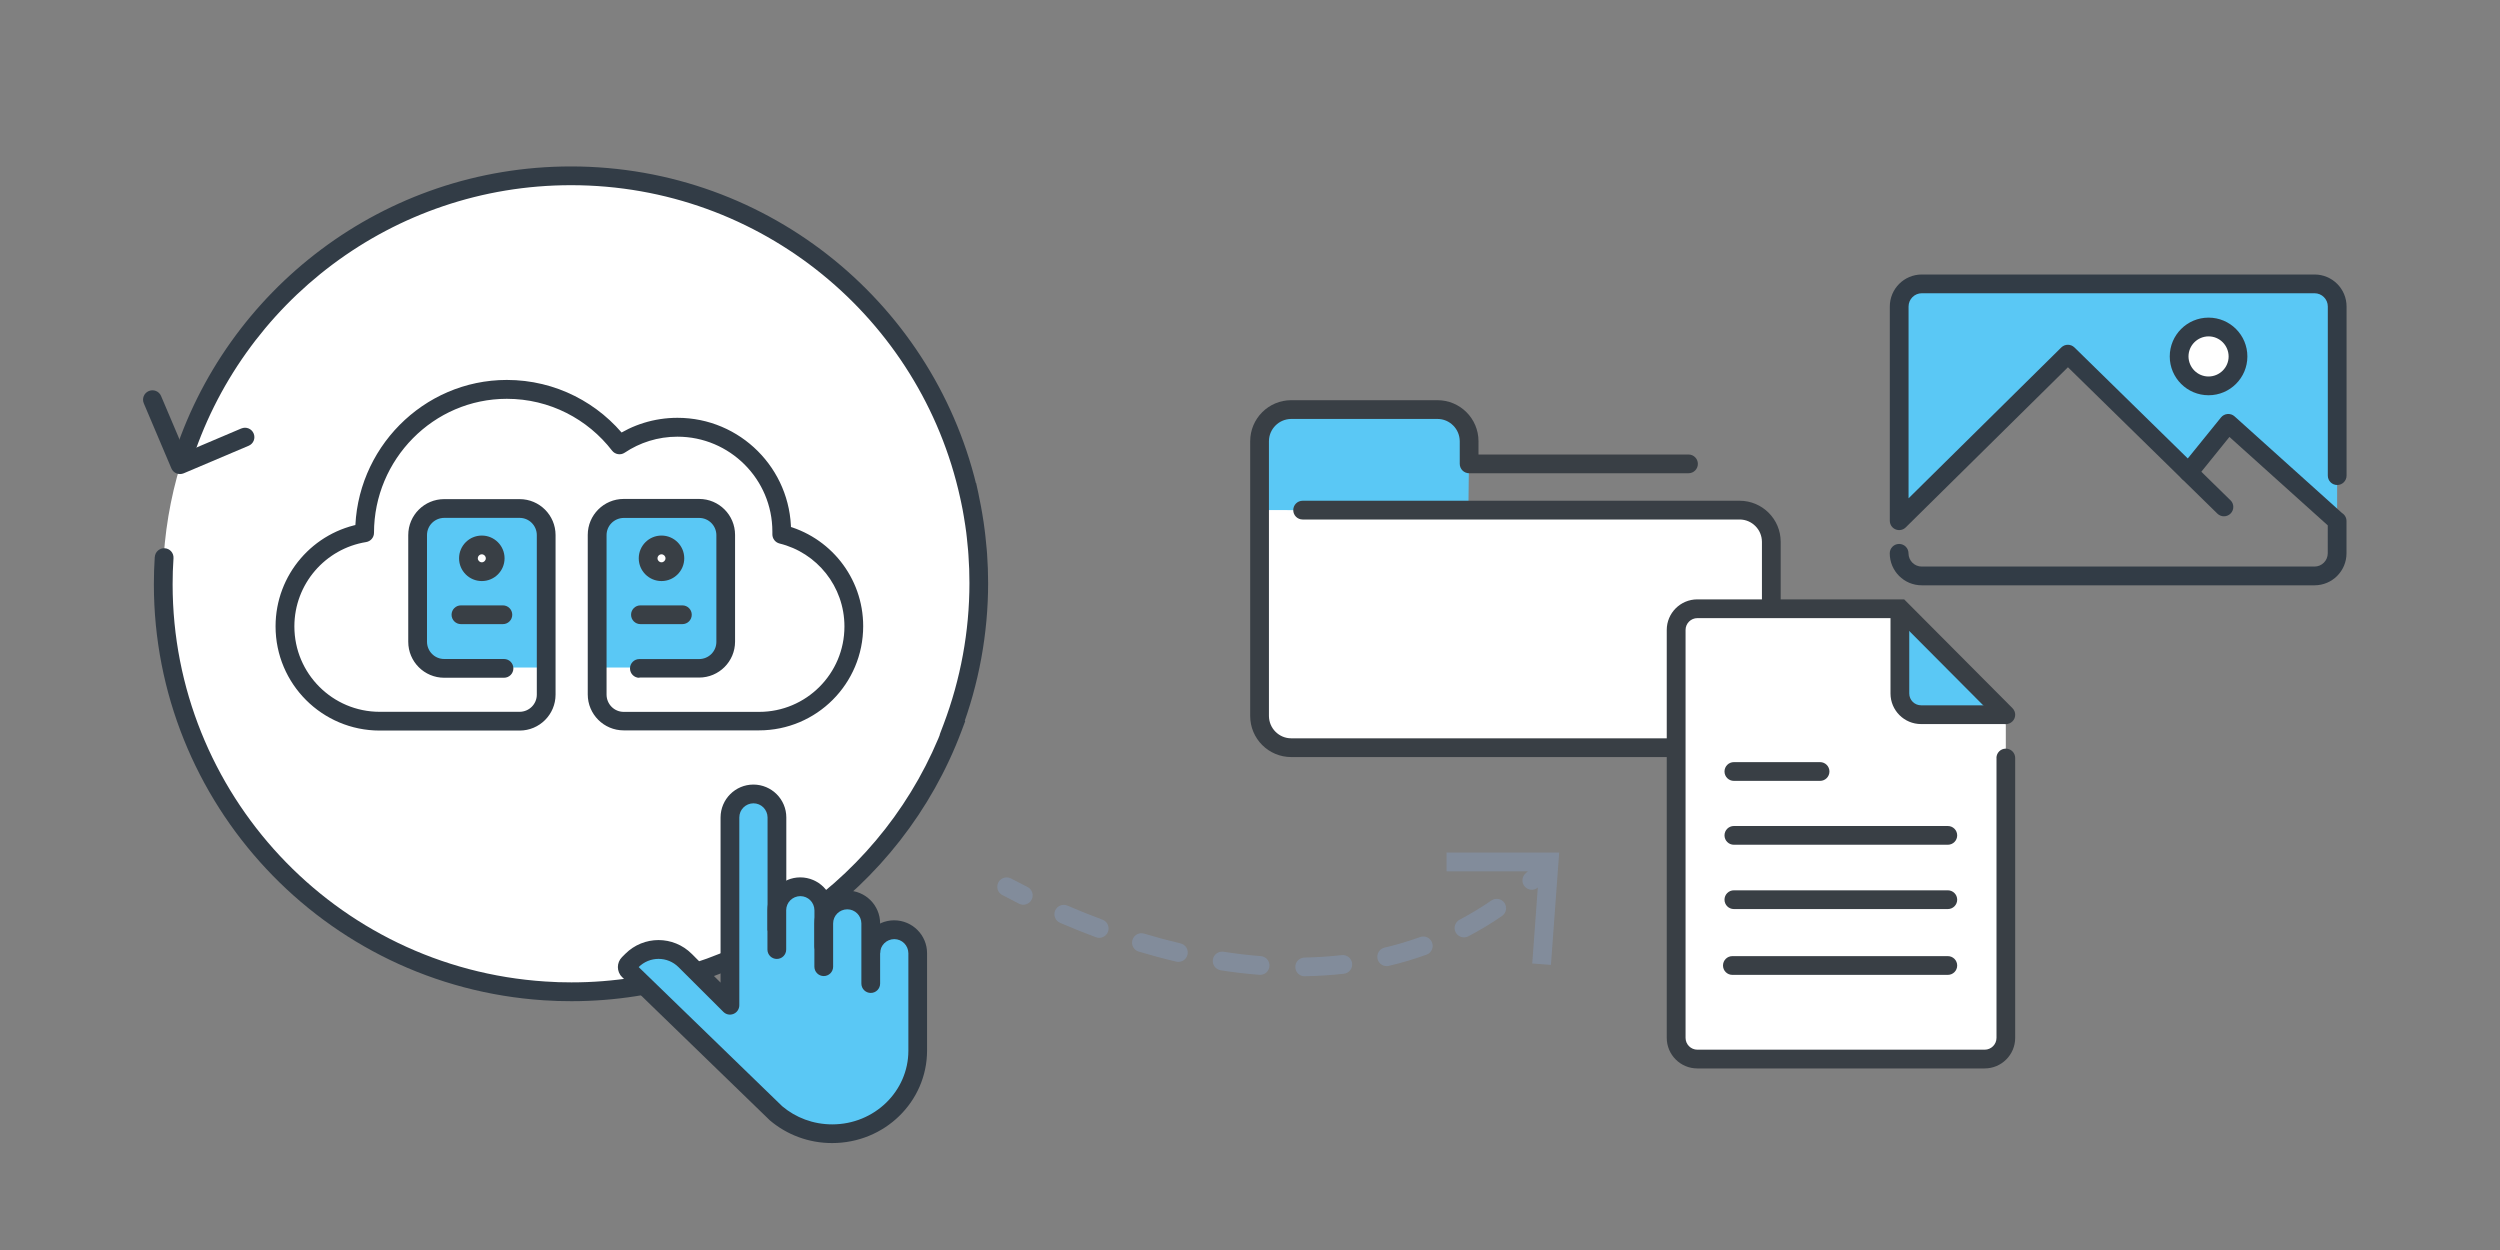
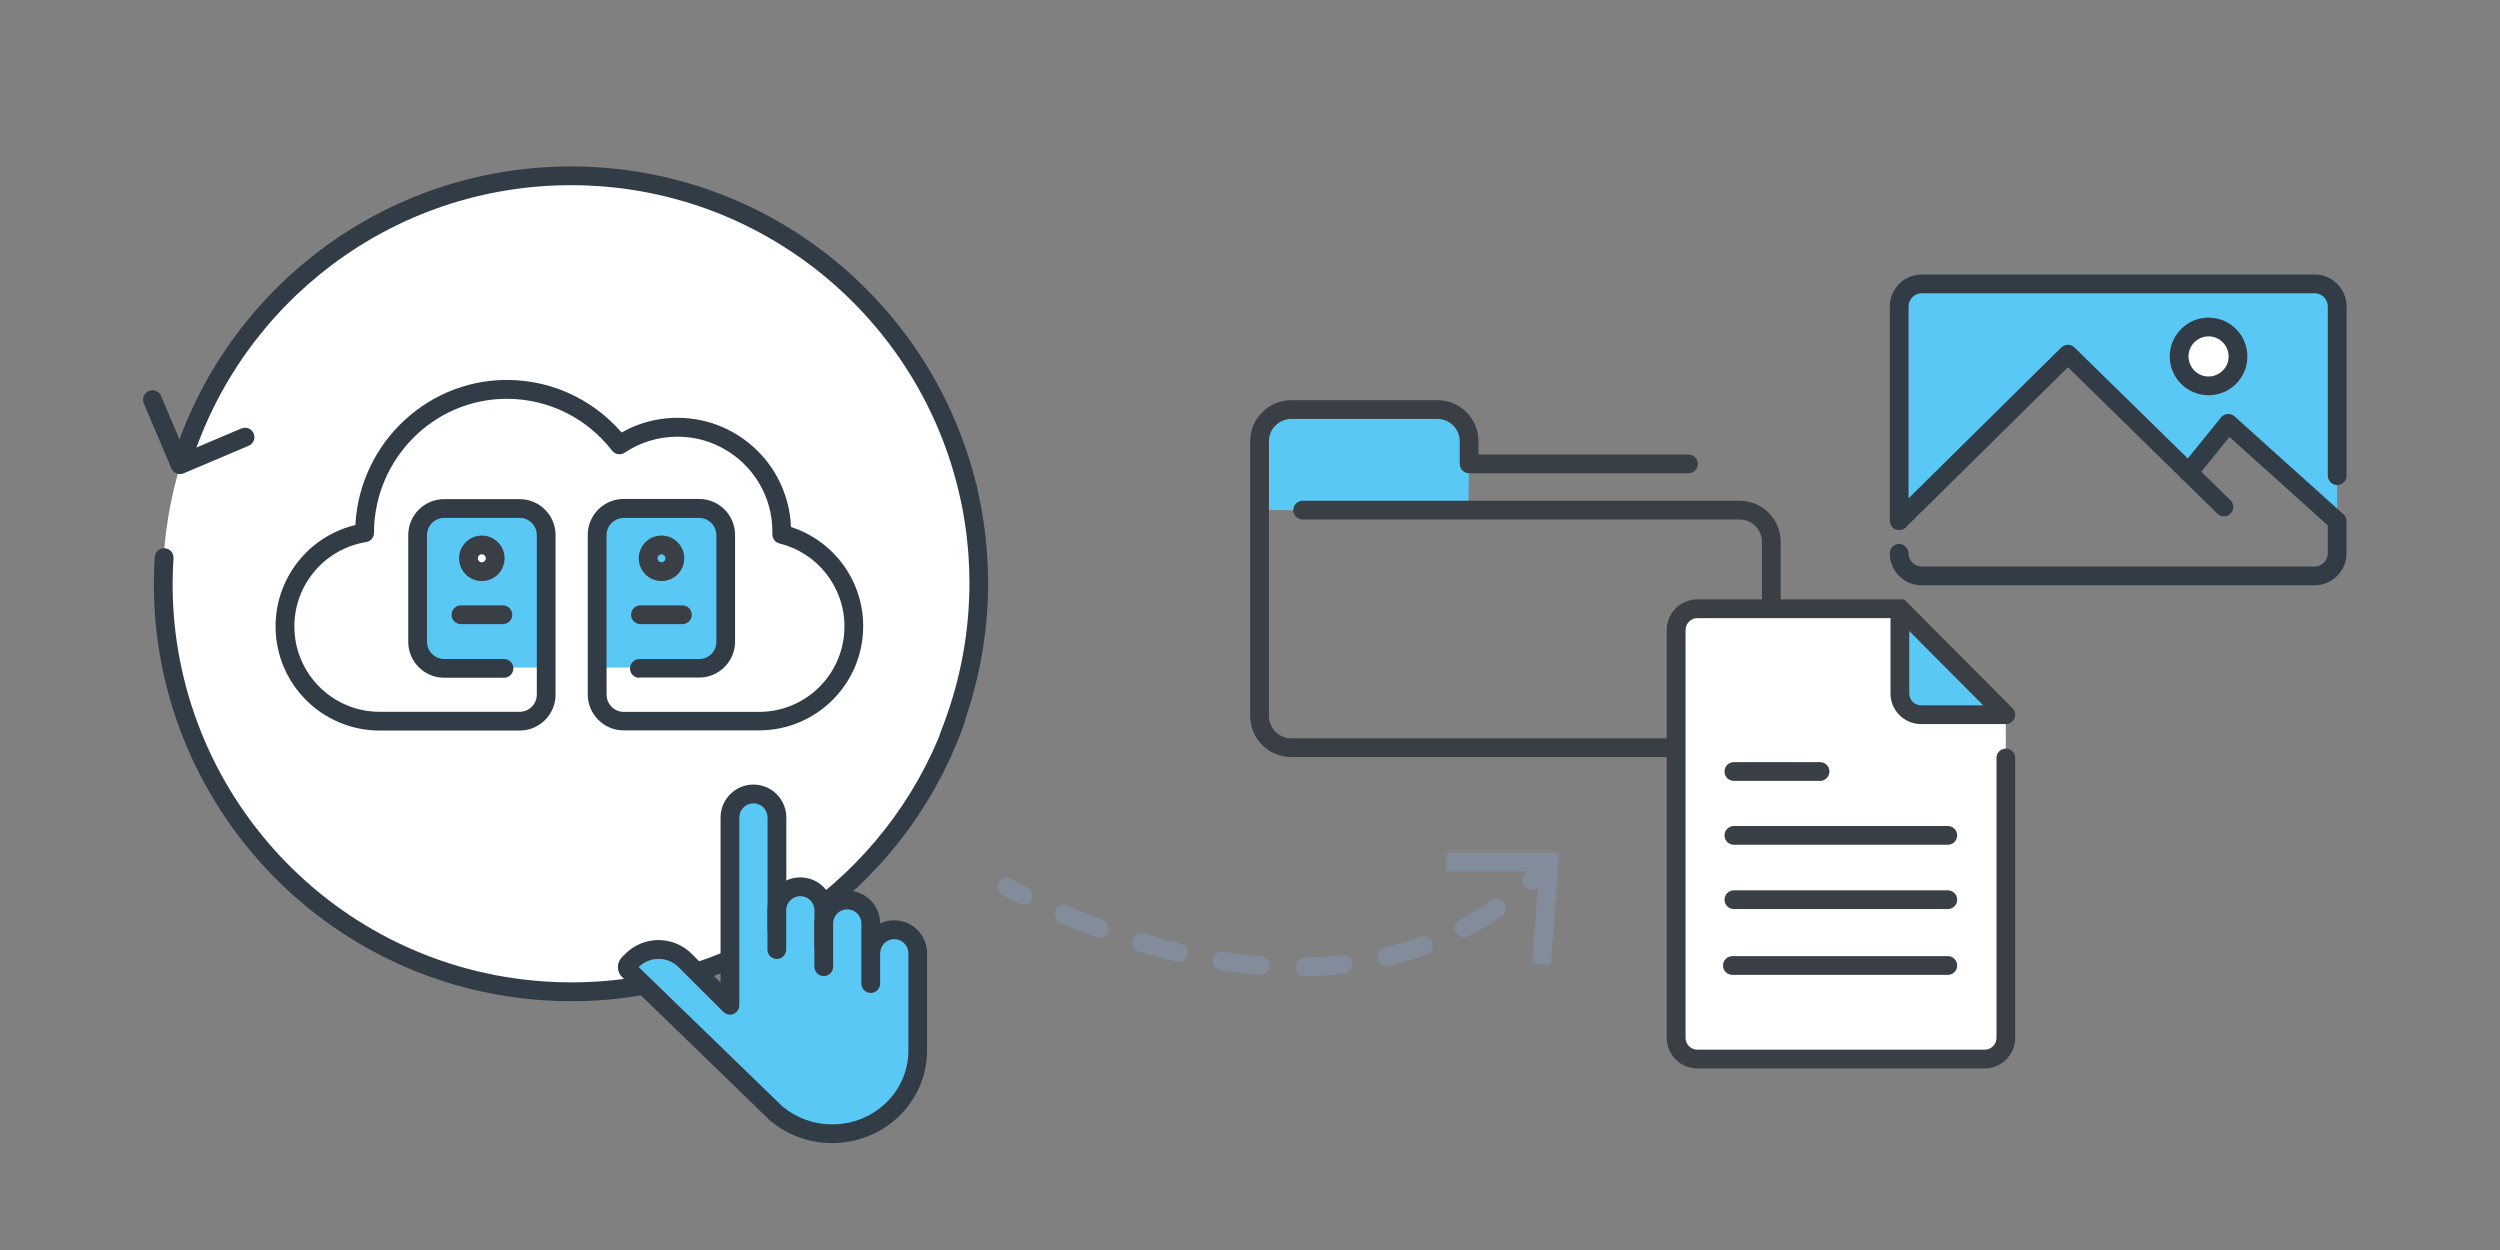
<svg xmlns="http://www.w3.org/2000/svg" id="eCommerce" viewBox="0 0 400 200">
  <rect x="0" y="0" width="400" height="200" fill="#808080" stroke="none" />
  <defs>
    <style>
      .cls-1 {
        fill: #fff;
      }

      .cls-2 {
        fill: #5ac8f5;
      }

      .cls-3 {
        fill: #323c46;
      }

      .cls-4 {
        fill: #393f45;
      }

      .cls-5 {
        fill: #828c9b;
      }
    </style>
  </defs>
-   <path class="cls-1" d="M277.64,119.92h-70.94c-3.2,0-5.79-2.59-5.79-5.79v-32.53h76.74c3.2,0,5.79,2.59,5.79,5.79v26.74c0,3.2-2.59,5.79-5.79,5.79Z" />
  <path class="cls-2" d="M235.07,70.6c0-2.8-2.27-5.07-5.07-5.07h-23.39c-2.8,0-5.07,2.27-5.07,5.07v11l33.4.12.13-11.13Z" />
  <path class="cls-4" d="M208.42,83.12h69.92c.99,0,1.87.4,2.52,1.05.65.65,1.04,1.53,1.05,2.52v27.87c0,.99-.4,1.87-1.05,2.52-.65.65-1.53,1.04-2.52,1.05h-71.74c-.99,0-1.87-.4-2.52-1.05-.65-.65-1.04-1.53-1.05-2.52v-43.96c0-.99.4-1.87,1.05-2.52.65-.65,1.53-1.04,2.52-1.05h23.39c.99,0,1.87.4,2.52,1.05.65.65,1.04,1.53,1.05,2.52v3.62c0,.39.16.78.44,1.06.28.28.67.44,1.06.44h35.1c.83,0,1.5-.67,1.5-1.5s-.67-1.5-1.5-1.5h-33.6v-2.12c0-3.63-2.94-6.57-6.57-6.57h-23.39c-3.63,0-6.57,2.94-6.57,6.57v43.96c0,3.63,2.94,6.57,6.57,6.57h71.74c3.63,0,6.57-2.94,6.57-6.57v-27.87c0-3.63-2.94-6.57-6.57-6.57h-69.92c-.83,0-1.5.67-1.5,1.5s.67,1.5,1.5,1.5h0Z" />
  <path class="cls-1" d="M320.94,121.28v44.78c0,1.87-1.52,3.39-3.39,3.39h-45.97c-1.87,0-3.39-1.52-3.39-3.39v-65.27c0-1.87,1.52-3.39,3.39-3.39h32.47l16.88,16.96v6.91Z" />
  <path class="cls-2" d="M303.98,97.4v13.56c0,1.87,1.52,3.39,3.39,3.39h13.56l-16.96-16.96Z" />
  <path class="cls-4" d="M319.44,121.28v44.78c0,1.04-.85,1.89-1.89,1.89h-45.97c-1.04,0-1.89-.85-1.89-1.89v-65.27c0-1.04.85-1.89,1.89-1.89h31.85l16.44,16.52c.58.59,1.53.59,2.12,0,.59-.58.59-1.53,0-2.12l-17.32-17.4h-33.1c-2.7,0-4.89,2.19-4.89,4.89v65.27c0,2.7,2.19,4.89,4.89,4.89h45.97c2.7,0,4.89-2.19,4.89-4.89v-44.78c0-.83-.67-1.5-1.5-1.5s-1.5.67-1.5,1.5h0Z" />
  <path class="cls-4" d="M302.48,97.4v13.56c0,2.7,2.19,4.89,4.89,4.89h13.56v-3h-13.56c-1.04,0-1.89-.85-1.89-1.89v-13.56h-3Z" />
  <path class="cls-4" d="M277.42,135.16h34.23c.83,0,1.5-.67,1.5-1.5s-.67-1.5-1.5-1.5h-34.23c-.83,0-1.5.67-1.5,1.5s.67,1.5,1.5,1.5" />
  <path class="cls-4" d="M277.42,145.45h34.23c.83,0,1.5-.67,1.5-1.5s-.67-1.5-1.5-1.5h-34.23c-.83,0-1.5.67-1.5,1.5s.67,1.5,1.5,1.5" />
  <path class="cls-4" d="M277.18,155.98h34.47c.83,0,1.5-.67,1.5-1.5s-.67-1.5-1.5-1.5h-34.47c-.83,0-1.5.67-1.5,1.5s.67,1.5,1.5,1.5" />
  <path class="cls-4" d="M277.42,124.94h13.79c.83,0,1.5-.67,1.5-1.5s-.67-1.5-1.5-1.5h-13.79c-.83,0-1.5.67-1.5,1.5s.67,1.5,1.5,1.5" />
  <path class="cls-2" d="M350.2,75.75l-19.34-19.08-27,26.66v-34.28c0-2,1.62-3.62,3.62-3.62h62.84c2,0,3.62,1.62,3.62,3.62v34.47l-17.23-15.49-6.51,7.72Z" />
  <path class="cls-3" d="M356.87,80.04l-24.96-24.45c-.59-.57-1.52-.57-2.1,0l-24.44,24.14v-30.69c0-1.17.95-2.12,2.12-2.12h62.84c1.17,0,2.12.95,2.12,2.12v27.06c0,.83.67,1.5,1.5,1.5s1.5-.67,1.5-1.5v-27.06c0-2.83-2.29-5.12-5.12-5.12h-62.84c-2.83,0-5.12,2.29-5.12,5.12v34.28c0,.61.36,1.15.92,1.38.56.23,1.2.11,1.63-.32l25.95-25.62,23.91,23.42c.59.58,1.54.57,2.12-.02.58-.59.57-1.54-.02-2.12h0Z" />
  <path class="cls-3" d="M351.37,76.52l5.34-6.61,16.21,14.58c.58.52,1.48.51,2.04-.03h.02s-1.04-1.1-1.04-1.1h-1.5v5.17c0,1.17-.95,2.12-2.12,2.12h-62.84c-1.17,0-2.12-.95-2.12-2.12,0-.83-.67-1.5-1.5-1.5s-1.5.67-1.5,1.5c0,2.83,2.29,5.12,5.12,5.12h62.84c2.83,0,5.12-2.29,5.12-5.12v-5.17c0-.6-.36-1.14-.91-1.38-.55-.24-1.19-.12-1.63.3h-.02s1.04,1.1,1.04,1.1l1-1.12-17.39-15.64c-.31-.28-.71-.41-1.12-.38-.41.03-.79.23-1.05.55l-6.34,7.83c-.52.64-.42,1.59.22,2.11.64.52,1.59.42,2.11-.22h0Z" />
  <circle class="cls-1" cx="353.38" cy="57.03" r="4.71" transform="translate(207.56 383.93) rotate(-75.13)" />
  <path class="cls-3" d="M358.08,57.03h-1.5c0,1.77-1.44,3.2-3.21,3.21-1.77,0-3.2-1.44-3.21-3.21,0-1.77,1.44-3.2,3.21-3.21,1.77,0,3.2,1.44,3.21,3.21h3c0-3.43-2.78-6.21-6.21-6.21-3.43,0-6.21,2.78-6.21,6.21,0,3.43,2.78,6.21,6.21,6.21,3.43,0,6.21-2.78,6.21-6.21h-1.5Z" />
  <circle class="cls-1" cx="91.32" cy="93.36" r="65.27" />
  <path class="cls-3" d="M38.62,68.55l-9.02,3.83-3.83-9.02c-.32-.76-1.2-1.12-1.97-.79-.76.32-1.12,1.2-.79,1.97l4.41,10.4c.15.36.45.66.82.8.37.15.78.14,1.15-.01l10.4-4.41c.76-.32,1.12-1.2.79-1.97-.32-.76-1.2-1.12-1.97-.79h0Z" />
  <path class="cls-3" d="M24.76,89.12c-.1,1.47-.14,2.93-.14,4.39,0,34.89,27.11,64.24,62.42,66.54,1.47.1,2.93.14,4.39.14,28.23,0,52.83-17.74,62.41-43.22l.61-1.63-1.77-.38-.31,1.47,1.4.53c2.85-7.54,4.33-15.57,4.33-23.68,0-1.57-.06-3.14-.17-4.71-.02-.24-.04-.48-.06-.72-.06-.71-.13-1.41-.21-2.11-.03-.3-.07-.6-.11-.92h0c-.05-.4-.11-.8-.16-1.2h0c-.07-.48-.15-.97-.23-1.44h0c-.07-.4-.14-.8-.21-1.19h0c-.1-.52-.2-1.04-.31-1.55h0c-.02-.11-.05-.27-.09-.47l-.37-1.69-1.62.61.52,1.41,1.46-.32c-6.58-29.94-33.26-52.34-65.18-52.35-29.95,0-55.29,19.72-63.74,46.9-.25.79.2,1.63.99,1.88.79.25,1.63-.2,1.88-.99,8.07-25.94,32.27-44.79,60.88-44.79,30.48,0,55.96,21.4,62.25,49.99l.37,1.69,1.62-.61-.52-1.41-1.46.32c.02.1.05.25.09.45h0c.1.49.2.99.3,1.48h0c.07.38.14.76.2,1.14h0c.08.46.15.92.22,1.38.06.38.11.76.16,1.14.04.28.07.57.1.88.08.67.14,1.35.2,2.02.02.23.04.46.05.69.11,1.5.16,3,.16,4.49,0,7.75-1.42,15.42-4.14,22.62l-.62,1.63,1.77.38.31-1.47-1.4-.53c-9.15,24.33-32.65,41.28-59.6,41.27-1.39,0-2.79-.04-4.19-.14-33.72-2.19-59.62-30.23-59.62-63.54,0-1.39.04-2.79.14-4.19.05-.83-.57-1.54-1.4-1.59-.83-.05-1.54.57-1.59,1.4h0Z" />
-   <path class="cls-1" d="M124.82,85.34c0-.15.01-.29.01-.44,0-9.18-7.44-16.63-16.63-16.63-3.42,0-6.6,1.03-9.24,2.8-4.15-5.38-10.65-8.85-17.97-8.85-12.52,0-22.67,10.15-22.67,22.67v.19c-7.2,1.16-12.7,7.4-12.7,14.92h0c0,8.35,6.77,15.12,15.12,15.12h60.46c8.35,0,15.12-6.77,15.12-15.12h0c0-7.1-4.9-13.06-11.5-14.68Z" />
+   <path class="cls-1" d="M124.82,85.34c0-.15.01-.29.01-.44,0-9.18-7.44-16.63-16.63-16.63-3.42,0-6.6,1.03-9.24,2.8-4.15-5.38-10.65-8.85-17.97-8.85-12.52,0-22.67,10.15-22.67,22.67v.19c-7.2,1.16-12.7,7.4-12.7,14.92h0c0,8.35,6.77,15.12,15.12,15.12h60.46h0c0-7.1-4.9-13.06-11.5-14.68Z" />
  <path class="cls-2" d="M73.46,81.4h6.69c3.85,0,6.98,3.12,6.98,6.98v18.43h-13.67c-3.85,0-6.98-3.12-6.98-6.98v-11.46c0-3.85,3.12-6.98,6.98-6.98Z" />
  <path class="cls-2" d="M109.19,81.4h-6.69c-3.85,0-6.98,3.12-6.98,6.98v18.43h13.67c3.85,0,6.98-3.12,6.98-6.98v-11.46c0-3.85-3.12-6.98-6.98-6.98Z" />
-   <path class="cls-1" d="M105.84,91.47c-1.18,0-2.14-.96-2.14-2.14s.96-2.14,2.14-2.14,2.14.96,2.14,2.14-.96,2.14-2.14,2.14Z" />
  <path class="cls-4" d="M105.84,88.69c.35,0,.64.29.64.64s-.29.64-.64.64-.64-.29-.64-.64.29-.64.64-.64M105.84,85.69c-2.01,0-3.64,1.63-3.64,3.64s1.63,3.64,3.64,3.64,3.64-1.63,3.64-3.64-1.63-3.64-3.64-3.64Z" />
  <path class="cls-4" d="M109.18,96.86h-6.71c-.83,0-1.5.67-1.5,1.5s.67,1.5,1.5,1.5h6.71c.83,0,1.5-.67,1.5-1.5s-.67-1.5-1.5-1.5" />
  <path class="cls-1" d="M77.09,91.47c-1.18,0-2.14-.96-2.14-2.14s.96-2.14,2.14-2.14,2.14.96,2.14,2.14-.96,2.14-2.14,2.14Z" />
  <path class="cls-4" d="M77.09,88.69c.35,0,.64.29.64.64s-.29.64-.64.64-.64-.29-.64-.64.29-.64.64-.64M77.09,85.69c-2.01,0-3.64,1.63-3.64,3.64s1.63,3.64,3.64,3.64,3.64-1.63,3.64-3.64-1.63-3.64-3.64-3.64Z" />
  <path class="cls-4" d="M73.75,99.86h6.71c.83,0,1.5-.67,1.5-1.5s-.67-1.5-1.5-1.5h-6.71c-.83,0-1.5.67-1.5,1.5s.67,1.5,1.5,1.5" />
  <path class="cls-3" d="M102.29,108.41h9.57c3.17,0,5.75-2.57,5.75-5.75v-17.08c0-3.17-2.57-5.75-5.75-5.75h-12.07c-3.17,0-5.75,2.57-5.75,5.75v25.53c0,3.17,2.57,5.75,5.75,5.75h21.65c9.21,0,16.67-7.46,16.67-16.67,0-7.83-5.39-14.4-12.68-16.19l-.36,1.46h1.5s-1.5,0-1.5,0l1.5.04c0-.16,0-.31,0-.47,0-10.04-8.14-18.18-18.18-18.18-3.73,0-7.22,1.13-10.1,3.07l.83,1.25,1.19-.92c-4.43-5.75-11.4-9.46-19.22-9.46-6.7,0-12.77,2.77-17.16,7.21-4.38,4.43-7.1,10.55-7.1,17.24h0s1.5,0,1.5,0l-.24-1.48c-7.95,1.27-14,8.16-14,16.46,0,9.21,7.46,16.67,16.67,16.67h22.38c3.17,0,5.75-2.57,5.75-5.75v-25.53c0-3.17-2.57-5.75-5.75-5.75h-12.07c-3.17,0-5.75,2.57-5.75,5.75v17.08c0,3.17,2.57,5.75,5.75,5.75h9.57c.83,0,1.5-.67,1.5-1.5s-.67-1.5-1.5-1.5h-9.57c-1.52,0-2.74-1.23-2.75-2.75v-17.08c0-1.52,1.23-2.74,2.75-2.75h12.07c1.52,0,2.74,1.23,2.75,2.75v25.53c0,1.52-1.23,2.74-2.75,2.75h-17.31s-5.07,0-5.07,0c-3.78,0-7.19-1.53-9.66-4-2.48-2.48-4-5.89-4-9.66,0-6.81,4.97-12.45,11.48-13.5.73-.12,1.26-.74,1.26-1.48h0c0-5.87,2.38-11.23,6.23-15.13,3.85-3.9,9.16-6.31,15.02-6.31,6.86,0,12.95,3.25,16.84,8.29.48.62,1.37.77,2.02.33,2.42-1.62,5.31-2.56,8.44-2.56,4.2,0,7.98,1.7,10.74,4.45,2.75,2.75,4.45,6.54,4.45,10.74,0,.13,0,.26,0,.4v.04s0,0,0,0c0,.69.47,1.29,1.14,1.46,5.97,1.46,10.39,6.85,10.39,13.28,0,3.78-1.53,7.19-4,9.66-2.48,2.48-5.89,4-9.66,4h-21.65c-1.52,0-2.74-1.23-2.75-2.75v-25.53c0-1.52,1.23-2.74,2.75-2.75h12.07c1.52,0,2.74,1.23,2.75,2.75v17.08c0,1.52-1.23,2.74-2.75,2.75h-9.57c-.83,0-1.5.67-1.5,1.5s.67,1.5,1.5,1.5h0Z" />
  <path class="cls-2" d="M139.32,152.52c0-2.07,1.68-3.76,3.76-3.76h0c2.07,0,3.76,1.68,3.76,3.76v15.58c0,7.35-6.13,13.3-13.69,13.3-3.42,0-6.56-1.22-8.96-3.24l-23.61-22.89c-.29-.29-.29-.77,0-1.06l.53-.53c2.35-2.35,6.15-2.35,8.5,0l7.18,7.16v-30.04c0-2.07,1.68-3.76,3.76-3.76h0c2.07,0,3.76,1.68,3.76,3.76v18.11" />
  <path class="cls-3" d="M140.82,152.52c0-1.25,1.01-2.25,2.26-2.26h0c1.25,0,2.25,1.01,2.26,2.26v15.58c0,3.25-1.35,6.18-3.55,8.33-2.21,2.14-5.25,3.47-8.63,3.47-3.07,0-5.85-1.09-7.99-2.89l-.97,1.15,1.04-1.08-23.61-22.89-1.04,1.08,1.06-1.06-.53.53h.75c0-.19-.08-.39-.22-.53l-.53.53h.75-.75l.53.53c.14-.14.22-.34.22-.53h-.75l.53.53h0s.53-.53.53-.53c.88-.88,2.03-1.32,3.19-1.32,1.16,0,2.3.44,3.19,1.32h0s7.18,7.16,7.18,7.16c.43.43,1.07.56,1.63.32.56-.23.92-.78.92-1.39v-30.04c0-1.25,1.01-2.25,2.26-2.26h0c1.25,0,2.25,1.01,2.26,2.26v18.11h3v-18.11c0-2.9-2.35-5.25-5.26-5.26h0c-2.9,0-5.25,2.35-5.26,5.26v26.43l-4.62-4.61h0c-1.46-1.46-3.39-2.2-5.31-2.2-1.92,0-3.85.74-5.31,2.2l-.53.53h0c-.44.44-.66,1.02-.66,1.59,0,.57.22,1.16.66,1.59l.02.02,23.61,22.89.08.07c2.66,2.24,6.14,3.6,9.92,3.59,4.18,0,7.98-1.65,10.72-4.32,2.75-2.67,4.46-6.39,4.46-10.48v-15.58c0-2.9-2.35-5.25-5.26-5.26h0c-2.9,0-5.25,2.35-5.26,5.26h3,0Z" />
  <path class="cls-2" d="M124.29,151.93v-6.29c0-2.07,1.68-3.76,3.76-3.76h0c2.07,0,3.76,1.68,3.76,3.76v5.75" />
  <path class="cls-3" d="M125.79,151.93v-6.29c0-1.25,1.01-2.25,2.26-2.26h0c1.25,0,2.25,1.01,2.26,2.26v5.75c0,.83.67,1.5,1.5,1.5s1.5-.67,1.5-1.5v-5.75c0-2.9-2.35-5.25-5.26-5.26h0c-2.9,0-5.25,2.35-5.26,5.26v6.29c0,.83.67,1.5,1.5,1.5s1.5-.67,1.5-1.5h0Z" />
  <path class="cls-2" d="M131.8,154.67v-6.92c0-2.07,1.68-3.76,3.76-3.76h0c2.07,0,3.76,1.68,3.76,3.76v9.62" />
  <path class="cls-3" d="M133.3,154.67v-6.92c0-1.25,1.01-2.25,2.26-2.26h0c1.25,0,2.25,1.01,2.26,2.26v9.62c0,.83.67,1.5,1.5,1.5s1.5-.67,1.5-1.5v-9.62c0-2.9-2.35-5.25-5.26-5.26h0c-2.9,0-5.25,2.35-5.26,5.26v6.92c0,.83.67,1.5,1.5,1.5s1.5-.67,1.5-1.5h0Z" />
  <path class="cls-5" d="M160.36,143.2c.89.47,1.78.94,2.7,1.4.74.37,1.64.07,2.01-.67.37-.74.07-1.64-.67-2.01-.89-.45-1.77-.9-2.63-1.36-.73-.39-1.64-.11-2.03.62s-.11,1.64.62,2.03h0Z" />
  <path class="cls-5" d="M234.95,149.8c1.83-.96,3.63-2.04,5.38-3.25.68-.47.85-1.4.38-2.09-.47-.68-1.4-.85-2.09-.38-1.66,1.14-3.35,2.16-5.08,3.07-.73.39-1.02,1.29-.63,2.03.39.73,1.29,1.02,2.03.63h0ZM222.22,154.54c2.03-.48,4.04-1.08,6.02-1.79.78-.28,1.18-1.14.9-1.92-.28-.78-1.14-1.18-1.92-.9-1.87.67-3.77,1.24-5.7,1.69-.81.19-1.3,1-1.11,1.81.19.81,1,1.3,1.81,1.11h0ZM208.78,156.2c2.09-.04,4.17-.17,6.24-.4.82-.09,1.42-.84,1.32-1.66-.09-.82-.84-1.42-1.66-1.32-1.97.22-3.96.35-5.96.39-.83.02-1.49.7-1.47,1.53.02.83.7,1.49,1.53,1.47ZM195.32,155.25c2.05.32,4.12.56,6.18.72.83.07,1.55-.55,1.61-1.38.07-.83-.55-1.55-1.38-1.61-1.99-.16-3.98-.39-5.96-.7-.82-.13-1.58.43-1.71,1.25-.13.82.43,1.58,1.25,1.71h0ZM182.21,152.26c1.98.59,3.98,1.13,5.99,1.6.81.19,1.61-.31,1.8-1.12.19-.81-.31-1.61-1.12-1.8-1.96-.46-3.9-.98-5.82-1.56-.79-.24-1.63.21-1.87,1.01-.24.79.21,1.63,1.01,1.87h0ZM169.6,147.65c1.88.81,3.8,1.58,5.75,2.31.78.29,1.64-.11,1.93-.88.29-.78-.11-1.64-.88-1.93-1.9-.71-3.77-1.46-5.6-2.25-.76-.33-1.64.02-1.97.78-.33.76.02,1.64.78,1.97h0Z" />
  <path class="cls-5" d="M246.09,141.98c.75-.68,1.49-1.4,2.23-2.14.58-.59.58-1.54-.01-2.12-.59-.58-1.54-.58-2.12.01-.69.7-1.4,1.38-2.11,2.02-.61.56-.66,1.51-.1,2.12.56.61,1.51.66,2.12.1h0Z" />
  <polygon class="cls-5" points="248.15 154.38 245.16 154.16 246.24 139.41 231.45 139.41 231.45 136.4 249.47 136.41 248.15 154.38" />
</svg>